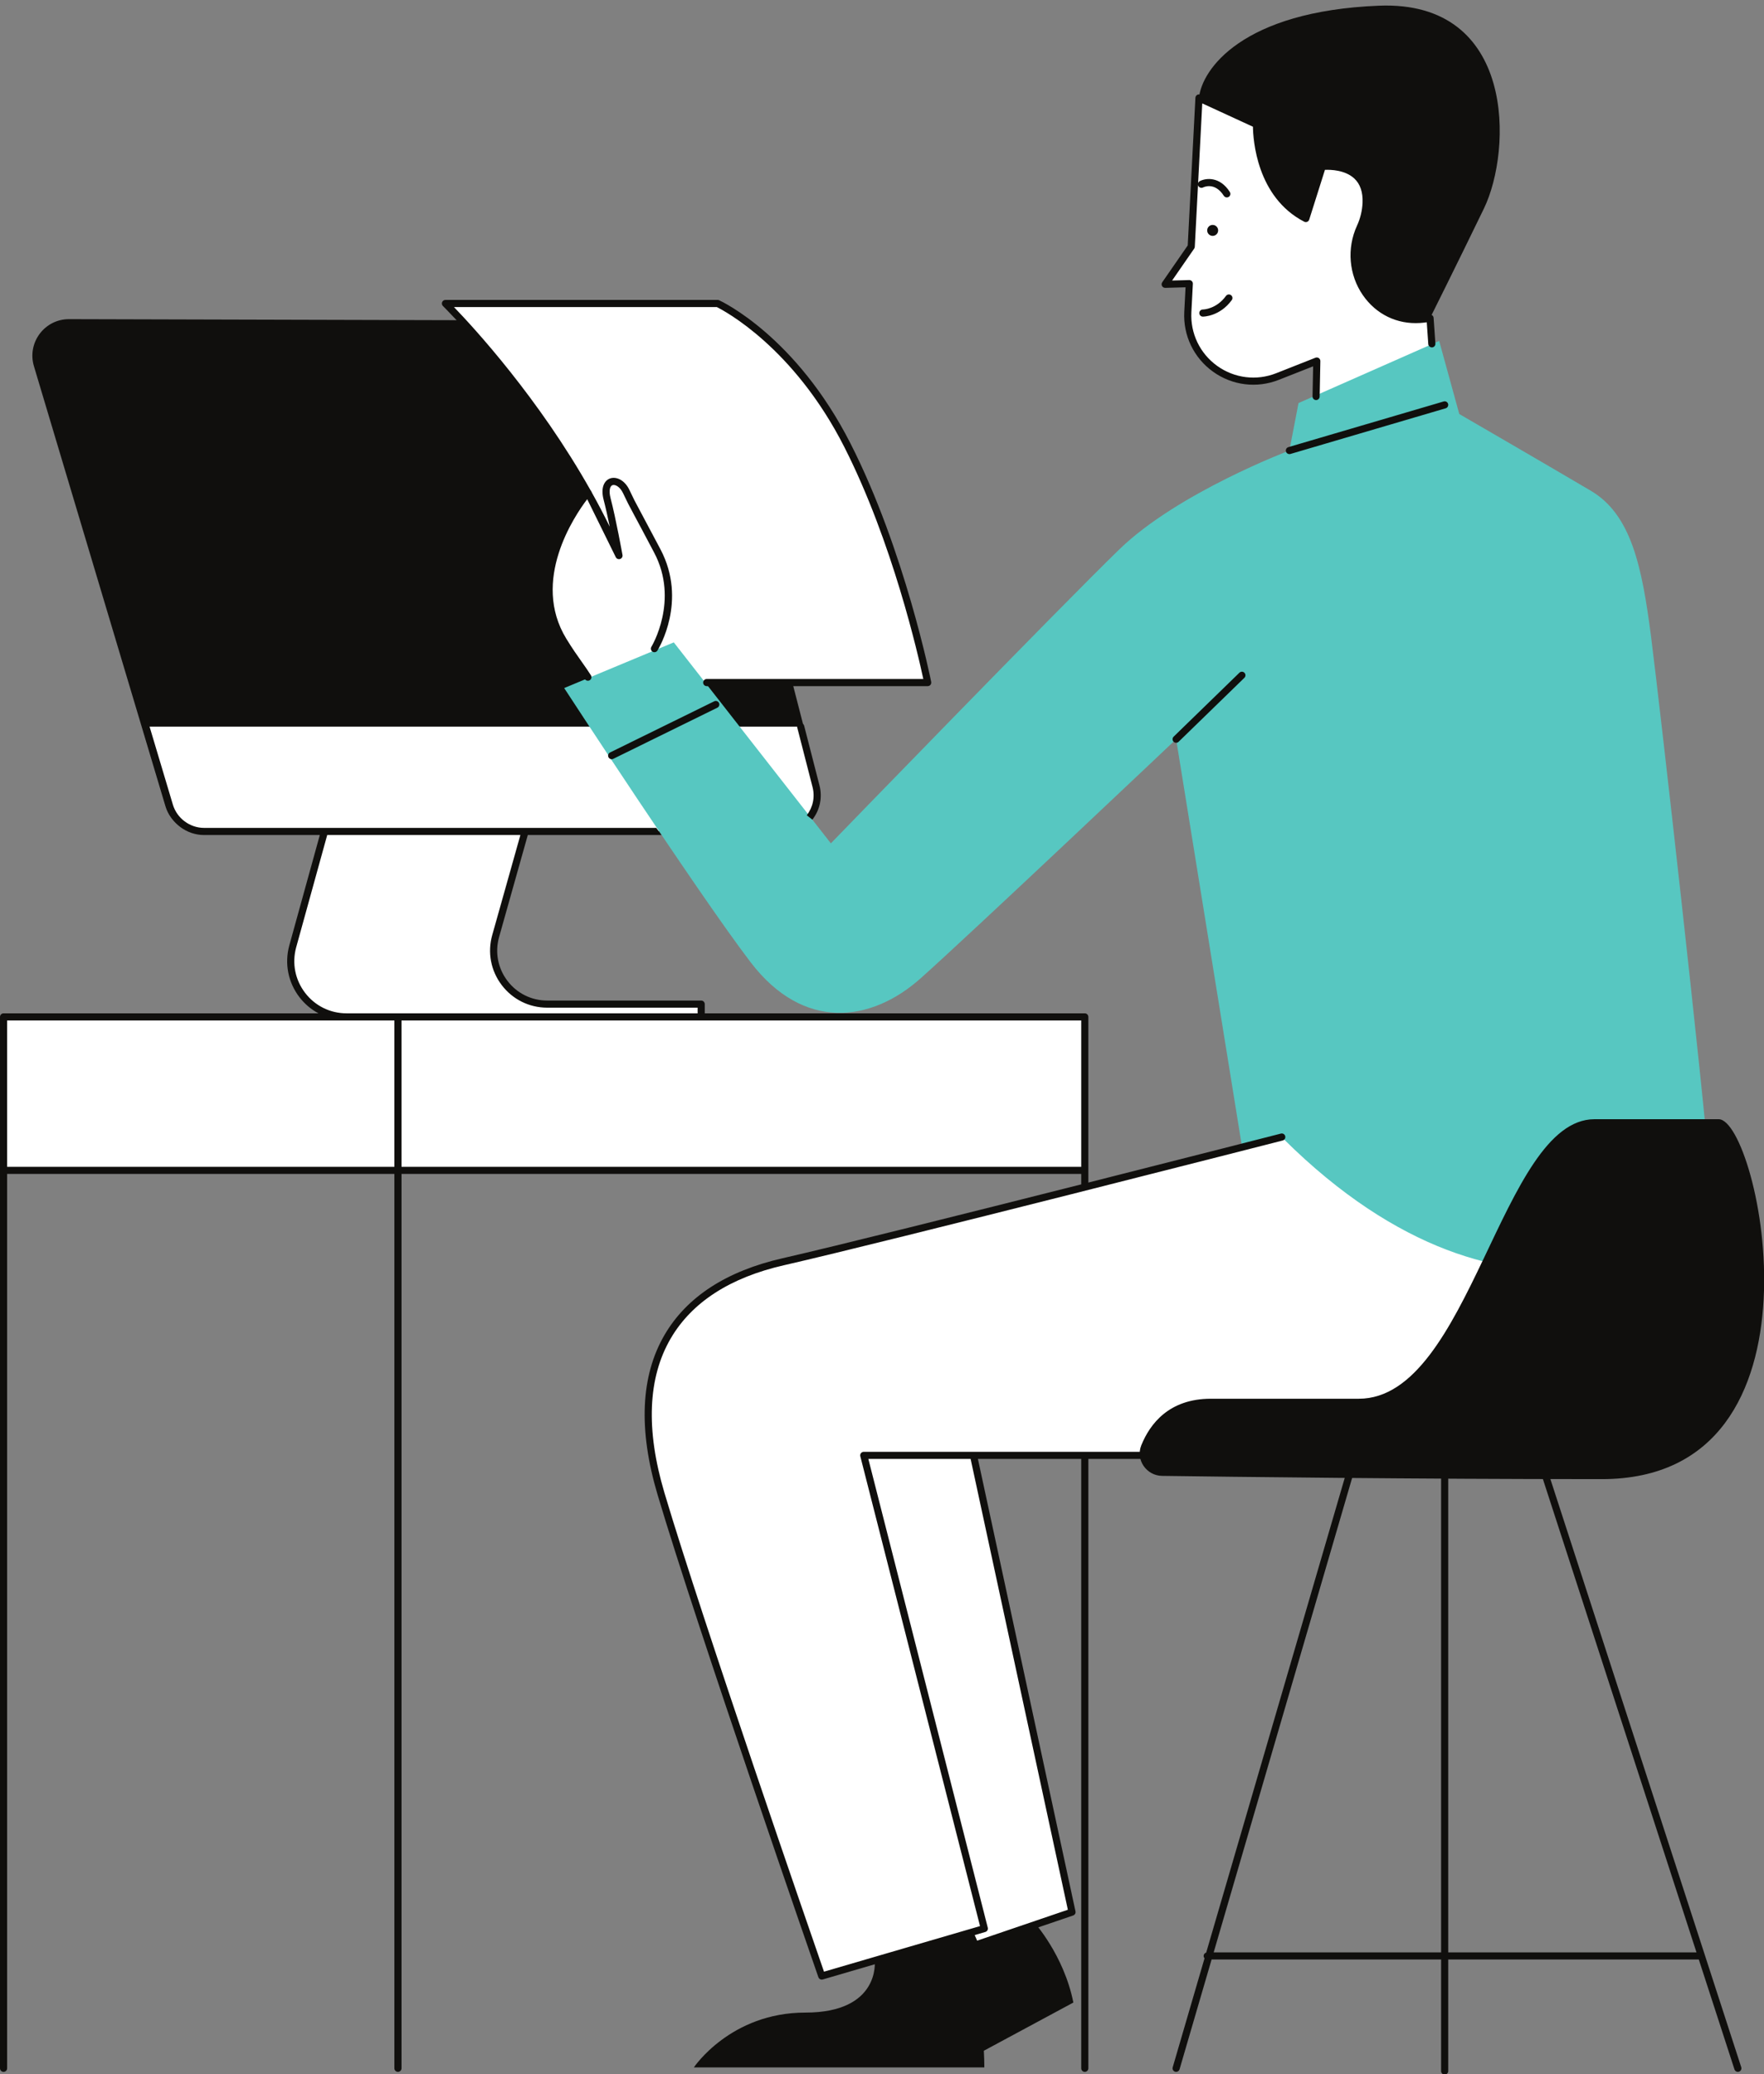
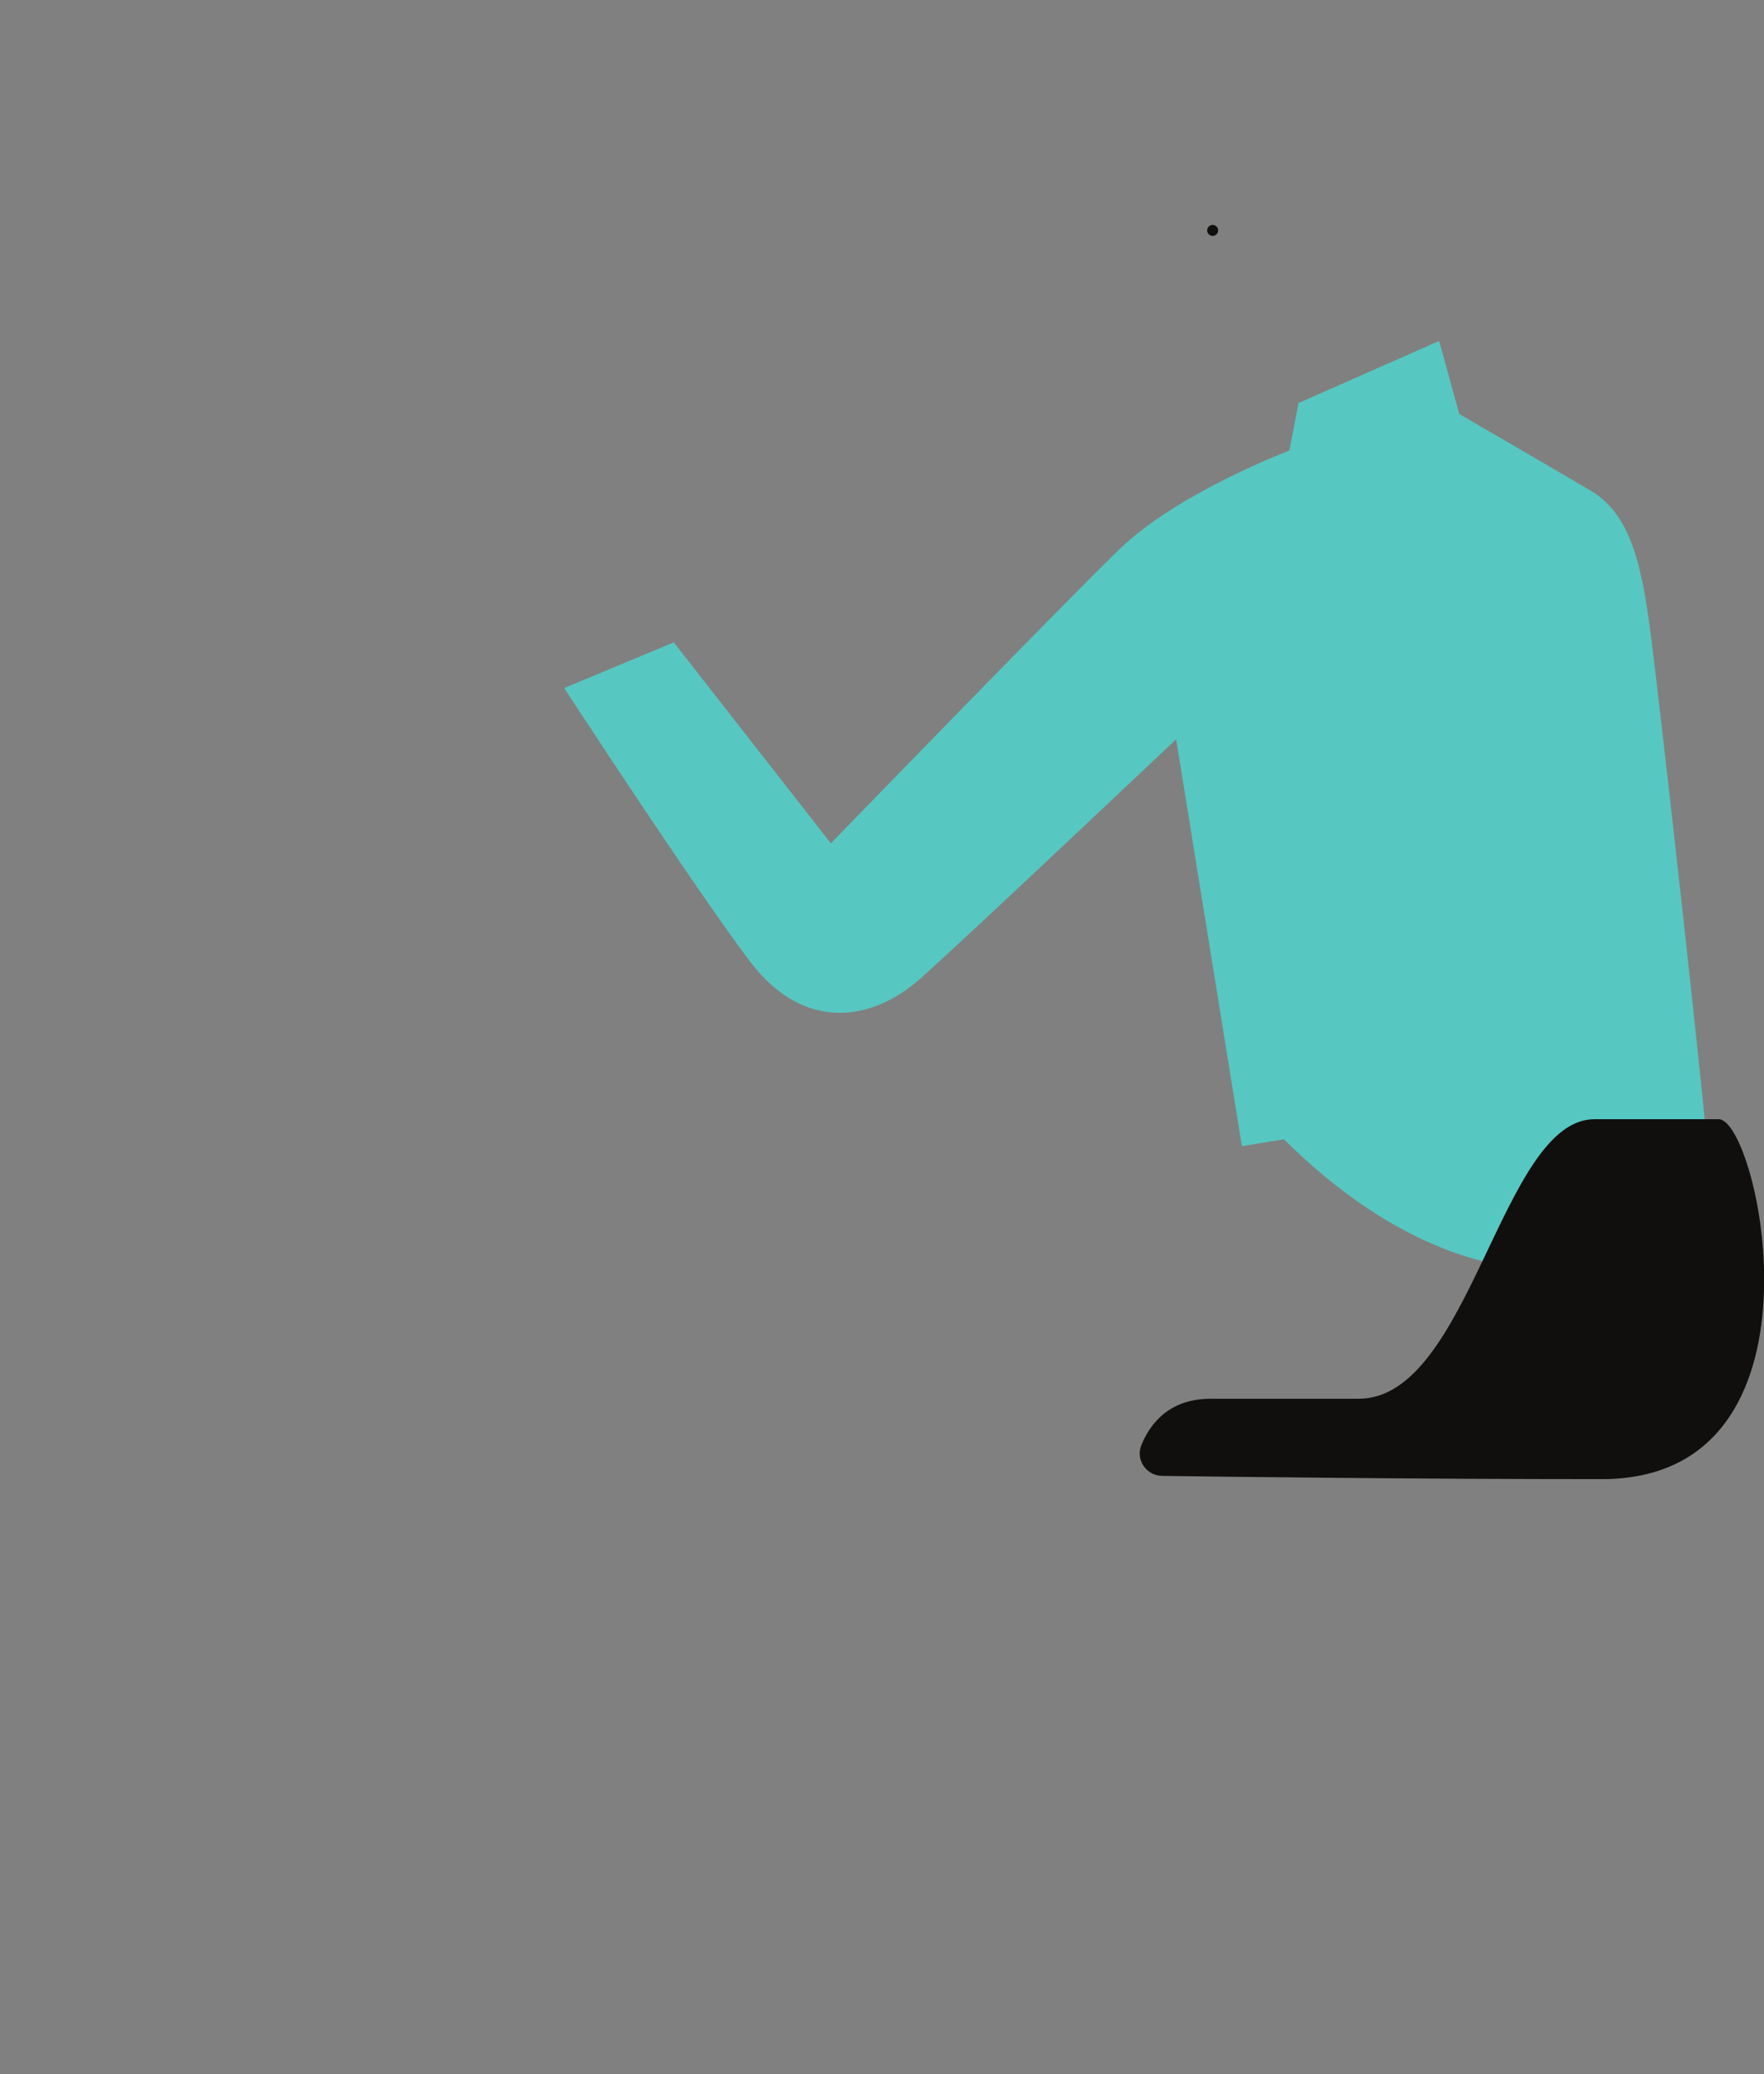
<svg xmlns="http://www.w3.org/2000/svg" fill="#000000" height="486.4" preserveAspectRatio="xMidYMid meet" version="1" viewBox="0.0 -1.3 413.7 486.4" width="413.7" zoomAndPan="magnify">
  <rect x="0.0" y="-1.3" width="413.7" height="486.4" fill="#808080" stroke="none" />
  <defs>
    <clipPath id="a">
      <path d="M 0 20 L 409 20 L 409 485.191 L 0 485.191 Z M 0 20" />
    </clipPath>
    <clipPath id="b">
      <path d="M 267 51 L 413.738 51 L 413.738 346 L 267 346 Z M 267 51" />
    </clipPath>
  </defs>
  <g>
    <g id="change1_3">
-       <path d="M 323.387 0.035 C 291.254 1.32 281.828 15.027 281.184 21.672 C 280.543 28.309 303.676 75.223 303.676 75.223 L 335.379 73.293 C 335.379 73.293 341.379 61.297 348.02 47.59 C 354.656 33.879 355.516 -1.25 323.387 0.035 Z M 192.105 183.176 L 165.668 80.359 C 164.695 76.578 161.289 73.93 157.383 73.918 L 16.199 73.539 C 10.445 73.523 6.309 79.062 7.957 84.574 L 38.805 187.77 C 39.891 191.402 43.23 193.891 47.023 193.891 L 183.797 193.891 C 189.402 193.891 193.5 188.602 192.105 183.176 Z M 251.73 468.289 L 230.734 479.594 C 230.805 480.922 230.848 482.227 230.848 483.496 L 162.73 483.496 C 162.73 483.496 171.301 470.645 188.863 470.645 C 206.43 470.645 205.145 458.648 205.145 458.648 L 226.906 451.578 C 226.906 451.578 227.766 452.664 228.156 454.328 L 242.414 449.332 C 242.414 449.332 249.484 457.043 251.73 468.289" fill="#100f0d" />
-     </g>
+       </g>
    <g id="change2_1">
-       <path d="M 254.41 237.16 L 164.445 237.16 L 164.445 234.16 L 128.34 234.16 C 120.012 234.16 113.988 226.207 116.246 218.191 L 123.148 193.676 L 183.156 193.676 C 188.699 193.676 192.758 188.445 191.375 183.078 L 187.781 169.102 L 34.207 169.102 L 39.742 187.621 C 40.816 191.215 44.125 193.676 47.875 193.676 L 75.918 193.676 L 68.641 220.664 C 66.398 228.98 72.664 237.16 81.281 237.16 L 0.836 237.16 L 0.836 273.148 L 254.41 273.148 Z M 396.641 274.859 L 308.816 262.867 C 308.816 262.867 208.141 289 183.723 294.566 C 159.305 300.137 145.594 317.273 155.02 348.977 C 164.445 380.68 192.719 462.078 192.719 462.078 L 227.215 452 L 228.438 454.816 L 251.41 447.082 L 228.797 339.98 C 241.926 339.98 261.367 339.98 289.969 339.98 C 366.227 339.98 397.285 350.691 396.641 274.859 Z M 145.129 128.781 C 143.02 123.949 140.672 119.297 138.199 114.852 L 145.164 128.988 C 145.164 128.988 145.148 128.902 145.129 128.781 Z M 104.465 69.867 L 168.301 69.867 C 168.301 69.867 185.969 77.996 198.719 103.066 C 211.57 128.344 217.566 158.762 217.566 158.762 L 153.945 158.762 C 153.762 157.438 153.535 156.117 153.293 154.801 L 143.449 166.688 C 143.449 166.688 142.164 165.402 132.098 148.906 C 122.191 132.676 137.371 114.801 137.859 114.234 C 123.238 88.184 104.465 69.867 104.465 69.867 Z M 278.922 65.211 L 273.262 65.367 L 279.371 56.531 L 281.184 21.672 L 294.68 27.883 C 294.68 27.883 294.254 43.734 306.246 49.945 L 310.102 37.734 C 310.102 37.734 320.812 36.449 320.387 46.305 C 320.293 48.414 319.77 50.309 319.004 51.984 C 314.27 62.301 321.676 74.348 333.004 73.602 C 333.785 73.551 334.574 73.449 335.379 73.293 L 336.449 88.719 L 308.605 94.285 L 308.816 83.359 L 299.602 86.996 C 289.18 91.109 277.992 83.066 278.574 71.871 L 278.922 65.211" fill="#ffffff" />
-     </g>
+       </g>
    <g id="change3_1">
      <path d="M 291.254 267.469 L 275.832 172.043 C 275.832 172.043 227.422 217.883 215.852 228.164 C 204.285 238.445 188.434 240.59 176.012 224.309 C 163.586 208.027 132.312 160.047 132.312 160.047 L 158.02 149.336 L 194.859 196.461 C 194.859 196.461 248.84 140.77 262.551 127.488 C 276.258 114.207 302.391 104.352 302.391 104.352 L 304.535 93.215 L 337.523 78.648 L 342.234 95.785 C 342.234 95.785 363.656 108.211 373.078 113.777 C 382.504 119.348 385.074 131.344 387.219 148.051 C 389.359 164.758 399.641 256.012 400.926 273.574 C 402.211 291.141 354.23 318.559 301.105 265.863 L 291.254 267.469" fill="#57c7c1" />
    </g>
    <g clip-path="url(#a)" id="change1_1">
-       <path d="M 136.852 114.148 C 134.422 117.199 122.043 134.035 131.387 149.344 C 132.801 151.66 134.035 153.406 135.121 154.945 C 135.875 156.008 136.555 156.965 137.164 157.941 C 137.324 158.191 137.598 158.332 137.875 158.332 C 138.027 158.332 138.18 158.289 138.32 158.203 C 138.711 157.957 138.828 157.441 138.582 157.051 C 137.953 156.051 137.258 155.066 136.488 153.977 C 135.414 152.461 134.195 150.738 132.812 148.473 C 124.496 134.852 134.684 119.738 137.715 115.758 L 144.414 129.355 C 144.602 129.73 145.031 129.91 145.426 129.781 C 145.824 129.652 146.062 129.25 145.988 128.84 C 145.973 128.754 144.469 120.395 143.188 115.496 C 142.719 113.688 143.074 112.672 143.633 112.469 C 144.297 112.234 145.434 112.883 146.121 114.348 C 147.156 116.543 147.355 116.914 148.656 119.34 C 149.535 120.977 150.926 123.566 153.422 128.305 C 159.328 139.508 152.836 150.262 152.77 150.367 C 152.523 150.762 152.648 151.273 153.039 151.52 C 153.43 151.762 153.945 151.641 154.188 151.246 C 154.48 150.777 161.262 139.594 154.902 127.527 C 152.398 122.781 151.008 120.188 150.129 118.547 C 148.816 116.105 148.648 115.793 147.637 113.637 C 146.477 111.172 144.453 110.395 143.066 110.898 C 141.828 111.348 140.785 112.902 141.57 115.918 C 142.047 117.734 142.551 120.035 143 122.207 C 141.688 119.531 140.312 116.91 138.891 114.363 L 138.633 113.836 C 138.605 113.785 138.559 113.754 138.523 113.707 C 126.297 91.992 111.109 75.512 106.461 70.703 L 168.109 70.703 C 169.879 71.586 186.133 80.168 197.973 103.445 C 209.324 125.777 215.375 152.477 216.539 157.926 L 165.738 157.926 C 165.277 157.926 164.902 158.301 164.902 158.762 C 164.902 159.223 165.277 159.598 165.738 159.598 L 217.566 159.598 C 217.816 159.598 218.055 159.484 218.215 159.293 C 218.371 159.098 218.434 158.844 218.387 158.602 C 218.328 158.297 212.219 127.777 199.461 102.691 C 186.727 77.645 169.383 69.441 168.648 69.105 C 168.539 69.055 168.422 69.031 168.301 69.031 L 104.465 69.031 C 104.125 69.031 103.82 69.234 103.691 69.551 C 103.562 69.867 103.641 70.227 103.883 70.465 C 104.09 70.668 122.473 88.746 136.852 114.148 Z M 190.523 190.902 C 192.305 188.609 192.91 185.68 192.184 182.867 L 188.594 168.891 C 188.477 168.441 188.027 168.176 187.574 168.289 C 187.129 168.406 186.855 168.859 186.973 169.305 L 190.566 183.285 C 191.16 185.594 190.664 187.992 189.203 189.879 Z M 397.867 456.527 L 360.262 340.656 C 360.156 340.324 360.266 339.977 360.516 339.762 C 349.121 341.609 334.91 341.453 317.582 341.148 C 317.941 341.32 318.145 341.723 318.027 342.117 L 284.637 456.527 L 337.973 456.527 L 337.973 344.262 C 337.973 343.801 338.344 343.426 338.809 343.426 C 339.27 343.426 339.645 343.801 339.645 344.262 L 339.645 456.527 Z M 227.633 340.816 L 203.648 340.816 L 231.656 450.734 C 231.77 451.168 231.516 451.613 231.082 451.738 L 228.586 452.469 L 229.168 453.777 L 250.438 446.531 Z M 94.164 238.02 L 94.164 272.312 L 253.574 272.312 L 253.574 237.996 L 94.16 237.996 C 94.16 238.004 94.164 238.012 94.164 238.02 Z M 92.492 272.312 L 92.492 238.02 C 92.492 238.012 92.496 238.004 92.496 237.996 L 1.672 237.996 L 1.672 272.312 Z M 81.281 236.324 L 163.609 236.324 L 163.609 234.996 L 128.34 234.996 C 124.105 234.996 120.215 233.062 117.656 229.688 C 115.102 226.312 114.293 222.043 115.441 217.969 L 122.043 194.512 L 76.738 194.512 L 69.449 220.887 C 68.449 224.594 69.215 228.473 71.555 231.523 C 73.891 234.574 77.438 236.324 81.281 236.324 Z M 407.824 484.508 C 407.742 484.535 407.652 484.547 407.566 484.547 C 407.215 484.547 406.887 484.324 406.773 483.969 L 398.41 458.199 L 339.645 458.199 L 339.645 484.355 C 339.645 484.816 339.27 485.191 338.809 485.191 C 338.344 485.191 337.973 484.816 337.973 484.355 L 337.973 458.199 L 284.148 458.199 L 276.633 483.945 C 276.527 484.309 276.191 484.547 275.832 484.547 C 275.754 484.547 275.676 484.535 275.598 484.512 C 275.152 484.383 274.898 483.922 275.027 483.477 L 282.492 457.91 C 282.363 457.762 282.277 457.574 282.277 457.363 C 282.277 456.984 282.535 456.676 282.883 456.574 L 316.426 341.652 C 316.492 341.41 316.664 341.234 316.879 341.137 C 316.289 341.125 315.703 341.113 315.105 341.102 C 307.172 340.965 298.969 340.816 289.969 340.816 L 255.246 340.816 L 255.246 483.711 C 255.246 484.172 254.871 484.547 254.41 484.547 C 253.949 484.547 253.574 484.172 253.574 483.711 L 253.574 340.816 L 229.344 340.816 L 252.227 446.906 C 252.316 447.32 252.082 447.738 251.68 447.875 L 228.984 455.609 C 228.895 455.637 228.805 455.652 228.715 455.652 C 228.395 455.652 228.09 455.465 227.949 455.156 L 226.969 452.941 L 192.953 462.879 C 192.875 462.902 192.797 462.914 192.719 462.914 C 192.371 462.914 192.051 462.695 191.93 462.352 C 191.645 461.535 163.539 380.574 154.219 349.215 C 149.684 333.961 150.234 321.344 155.859 311.715 C 161.07 302.797 170.383 296.754 183.535 293.754 C 196.051 290.898 226.77 283.207 253.574 276.43 L 253.574 273.984 L 94.164 273.984 L 94.164 483.711 C 94.164 484.172 93.789 484.547 93.328 484.547 C 92.867 484.547 92.492 484.172 92.492 483.711 L 92.492 273.984 L 1.672 273.984 L 1.672 483.711 C 1.672 484.172 1.297 484.547 0.836 484.547 C 0.375 484.547 0 484.172 0 483.711 L 0 237.16 C 0 236.699 0.375 236.324 0.836 236.324 L 74.684 236.324 C 72.977 235.406 71.453 234.137 70.227 232.539 C 67.57 229.07 66.699 224.664 67.836 220.445 L 75.004 194.512 L 47.875 194.512 C 43.785 194.512 40.113 191.777 38.941 187.859 L 33.406 169.34 C 33.273 168.898 33.523 168.43 33.969 168.297 C 34.406 168.168 34.875 168.418 35.008 168.859 L 40.543 187.383 C 41.504 190.594 44.52 192.84 47.875 192.84 L 153.906 192.84 L 155.156 194.512 L 123.781 194.512 L 117.051 218.422 C 116.047 221.984 116.754 225.727 118.988 228.68 C 121.227 231.633 124.633 233.324 128.34 233.324 L 164.445 233.324 C 164.906 233.324 165.281 233.699 165.281 234.16 L 165.281 236.324 L 254.41 236.324 C 254.871 236.324 255.246 236.699 255.246 237.16 L 255.246 276.008 C 279.406 269.895 299.965 264.637 300.398 264.523 C 300.852 264.406 301.301 264.68 301.414 265.125 C 301.531 265.574 301.262 266.027 300.812 266.145 C 299.891 266.383 208.059 289.875 183.906 295.383 C 171.223 298.273 162.273 304.055 157.301 312.559 C 151.922 321.773 151.422 333.945 155.82 348.738 C 164.652 378.441 190.371 452.754 193.246 461.051 L 229.84 450.363 L 201.762 340.188 C 201.699 339.938 201.754 339.672 201.91 339.469 C 202.07 339.262 202.312 339.145 202.57 339.145 L 289.969 339.145 C 298.984 339.145 307.195 339.289 315.137 339.43 C 348.387 340.027 370.352 340.418 382.777 328.109 C 392.023 318.949 396.039 302.531 395.809 274.867 C 395.805 274.406 396.176 274.027 396.637 274.023 C 396.637 274.023 396.641 274.023 396.645 274.023 C 397.102 274.023 397.477 274.395 397.48 274.855 C 397.719 303.004 393.547 319.797 383.953 329.297 C 378.277 334.922 370.801 337.996 361.348 339.629 C 361.578 339.719 361.77 339.891 361.852 340.141 L 408.363 483.453 C 408.504 483.891 408.266 484.363 407.824 484.508 Z M 167.504 163.152 L 143.082 175.148 C 142.668 175.352 142.496 175.852 142.699 176.266 C 142.848 176.562 143.145 176.734 143.453 176.734 C 143.574 176.734 143.699 176.707 143.82 176.648 L 168.238 164.652 C 168.652 164.449 168.824 163.949 168.621 163.535 C 168.422 163.121 167.918 162.949 167.504 163.152 Z M 301.59 104.59 C 301.695 104.953 302.031 105.188 302.391 105.188 C 302.469 105.188 302.551 105.18 302.629 105.156 L 339.043 94.445 C 339.484 94.316 339.738 93.852 339.609 93.406 C 339.48 92.965 339.012 92.707 338.57 92.844 L 302.156 103.551 C 301.715 103.68 301.461 104.145 301.59 104.59 Z M 273.285 66.203 L 278.039 66.07 L 277.738 71.828 C 277.449 77.371 279.969 82.613 284.473 85.852 C 288.973 89.094 294.746 89.812 299.91 87.773 L 307.961 84.602 L 307.82 91.66 C 307.812 92.121 308.176 92.504 308.641 92.512 C 308.645 92.512 308.648 92.512 308.656 92.512 C 309.109 92.512 309.48 92.148 309.492 91.691 L 309.656 83.379 C 309.66 83.098 309.527 82.836 309.297 82.676 C 309.066 82.516 308.773 82.484 308.512 82.582 L 299.297 86.219 C 294.672 88.047 289.488 87.402 285.449 84.496 C 281.41 81.59 279.148 76.887 279.406 71.914 L 279.754 65.254 C 279.766 65.02 279.68 64.793 279.516 64.625 C 279.355 64.457 279.09 64.367 278.898 64.375 L 274.887 64.484 L 280.059 57.008 C 280.148 56.879 280.199 56.73 280.207 56.574 L 280.965 42.059 C 280.977 42.141 280.992 42.223 281.031 42.301 C 281.25 42.707 281.758 42.867 282.16 42.652 C 282.273 42.598 284.883 41.281 287.016 44.613 C 287.176 44.859 287.445 44.996 287.719 44.996 C 287.875 44.996 288.027 44.953 288.172 44.867 C 288.559 44.617 288.672 44.102 288.422 43.711 C 286.062 40.023 282.789 40.438 281.387 41.172 C 281.188 41.277 281.051 41.449 280.984 41.648 L 281.957 22.945 L 293.844 28.418 C 293.883 31.379 294.688 44.898 305.863 50.688 C 306.082 50.801 306.34 50.812 306.566 50.719 C 306.797 50.621 306.969 50.434 307.043 50.195 L 310.73 38.531 C 312.039 38.473 315.453 38.547 317.613 40.555 C 319.008 41.852 319.656 43.773 319.551 46.266 C 319.469 48.109 319.031 49.918 318.242 51.637 C 315.816 56.922 316.34 63.148 319.605 67.887 C 322.723 72.406 327.633 74.793 333.059 74.438 C 333.574 74.402 334.094 74.348 334.609 74.273 L 334.965 79.391 C 334.996 79.852 335.398 80.172 335.855 80.168 C 336.32 80.133 336.664 79.734 336.633 79.273 L 336.215 73.234 C 336.199 72.996 336.078 72.777 335.891 72.633 C 335.699 72.484 335.465 72.426 335.219 72.473 C 334.473 72.617 333.707 72.719 332.945 72.766 C 328.133 73.09 323.754 70.961 320.98 66.938 C 318.051 62.684 317.582 57.09 319.762 52.332 C 320.641 50.414 321.133 48.398 321.219 46.34 C 321.352 43.328 320.516 40.969 318.742 39.32 C 315.469 36.289 310.23 36.883 310.004 36.906 C 309.676 36.945 309.406 37.172 309.305 37.484 L 305.758 48.719 C 295.266 42.52 295.512 28.055 295.516 27.902 C 295.523 27.57 295.336 27.262 295.031 27.121 L 281.535 20.91 C 281.285 20.797 280.992 20.812 280.754 20.953 C 280.516 21.098 280.367 21.352 280.352 21.629 L 278.551 56.254 L 272.574 64.891 C 272.395 65.152 272.375 65.488 272.523 65.766 C 272.676 66.043 272.949 66.203 273.285 66.203 Z M 287.523 68.09 C 285.262 71.203 282.23 71.277 282.094 71.277 C 281.633 71.281 281.262 71.652 281.262 72.113 C 281.262 72.578 281.633 72.949 282.094 72.949 C 282.258 72.949 286.09 72.906 288.879 69.07 C 289.148 68.699 289.066 68.176 288.691 67.906 C 288.32 67.637 287.797 67.715 287.523 68.09 Z M 291.852 156.465 C 292.176 156.797 292.168 157.324 291.836 157.648 L 276.414 172.641 C 276.25 172.801 276.043 172.879 275.832 172.879 C 275.613 172.879 275.395 172.793 275.23 172.625 C 274.91 172.293 274.918 171.766 275.246 171.445 L 290.672 156.449 C 291.004 156.129 291.531 156.137 291.852 156.465" fill="#100f0d" />
-     </g>
+       </g>
    <g clip-path="url(#b)" id="change1_2">
      <path d="M 284.398 54.016 C 285.109 54.016 285.684 53.441 285.684 52.73 C 285.684 52.02 285.109 51.445 284.398 51.445 C 283.688 51.445 283.113 52.02 283.113 52.73 C 283.113 53.441 283.688 54.016 284.398 54.016 Z M 375.648 345.551 C 331.855 345.551 288.602 345.012 272.531 344.789 C 268.855 344.734 266.285 341.02 267.664 337.609 C 269.703 332.574 274.18 326.699 283.969 326.699 C 301.105 326.699 305.82 326.699 318.672 326.699 C 344.805 326.699 352.09 261.152 373.938 261.152 C 382.934 261.152 393.645 261.152 403.07 261.152 C 412.492 261.152 430.914 345.551 375.648 345.551" fill="#100f0d" />
    </g>
  </g>
</svg>